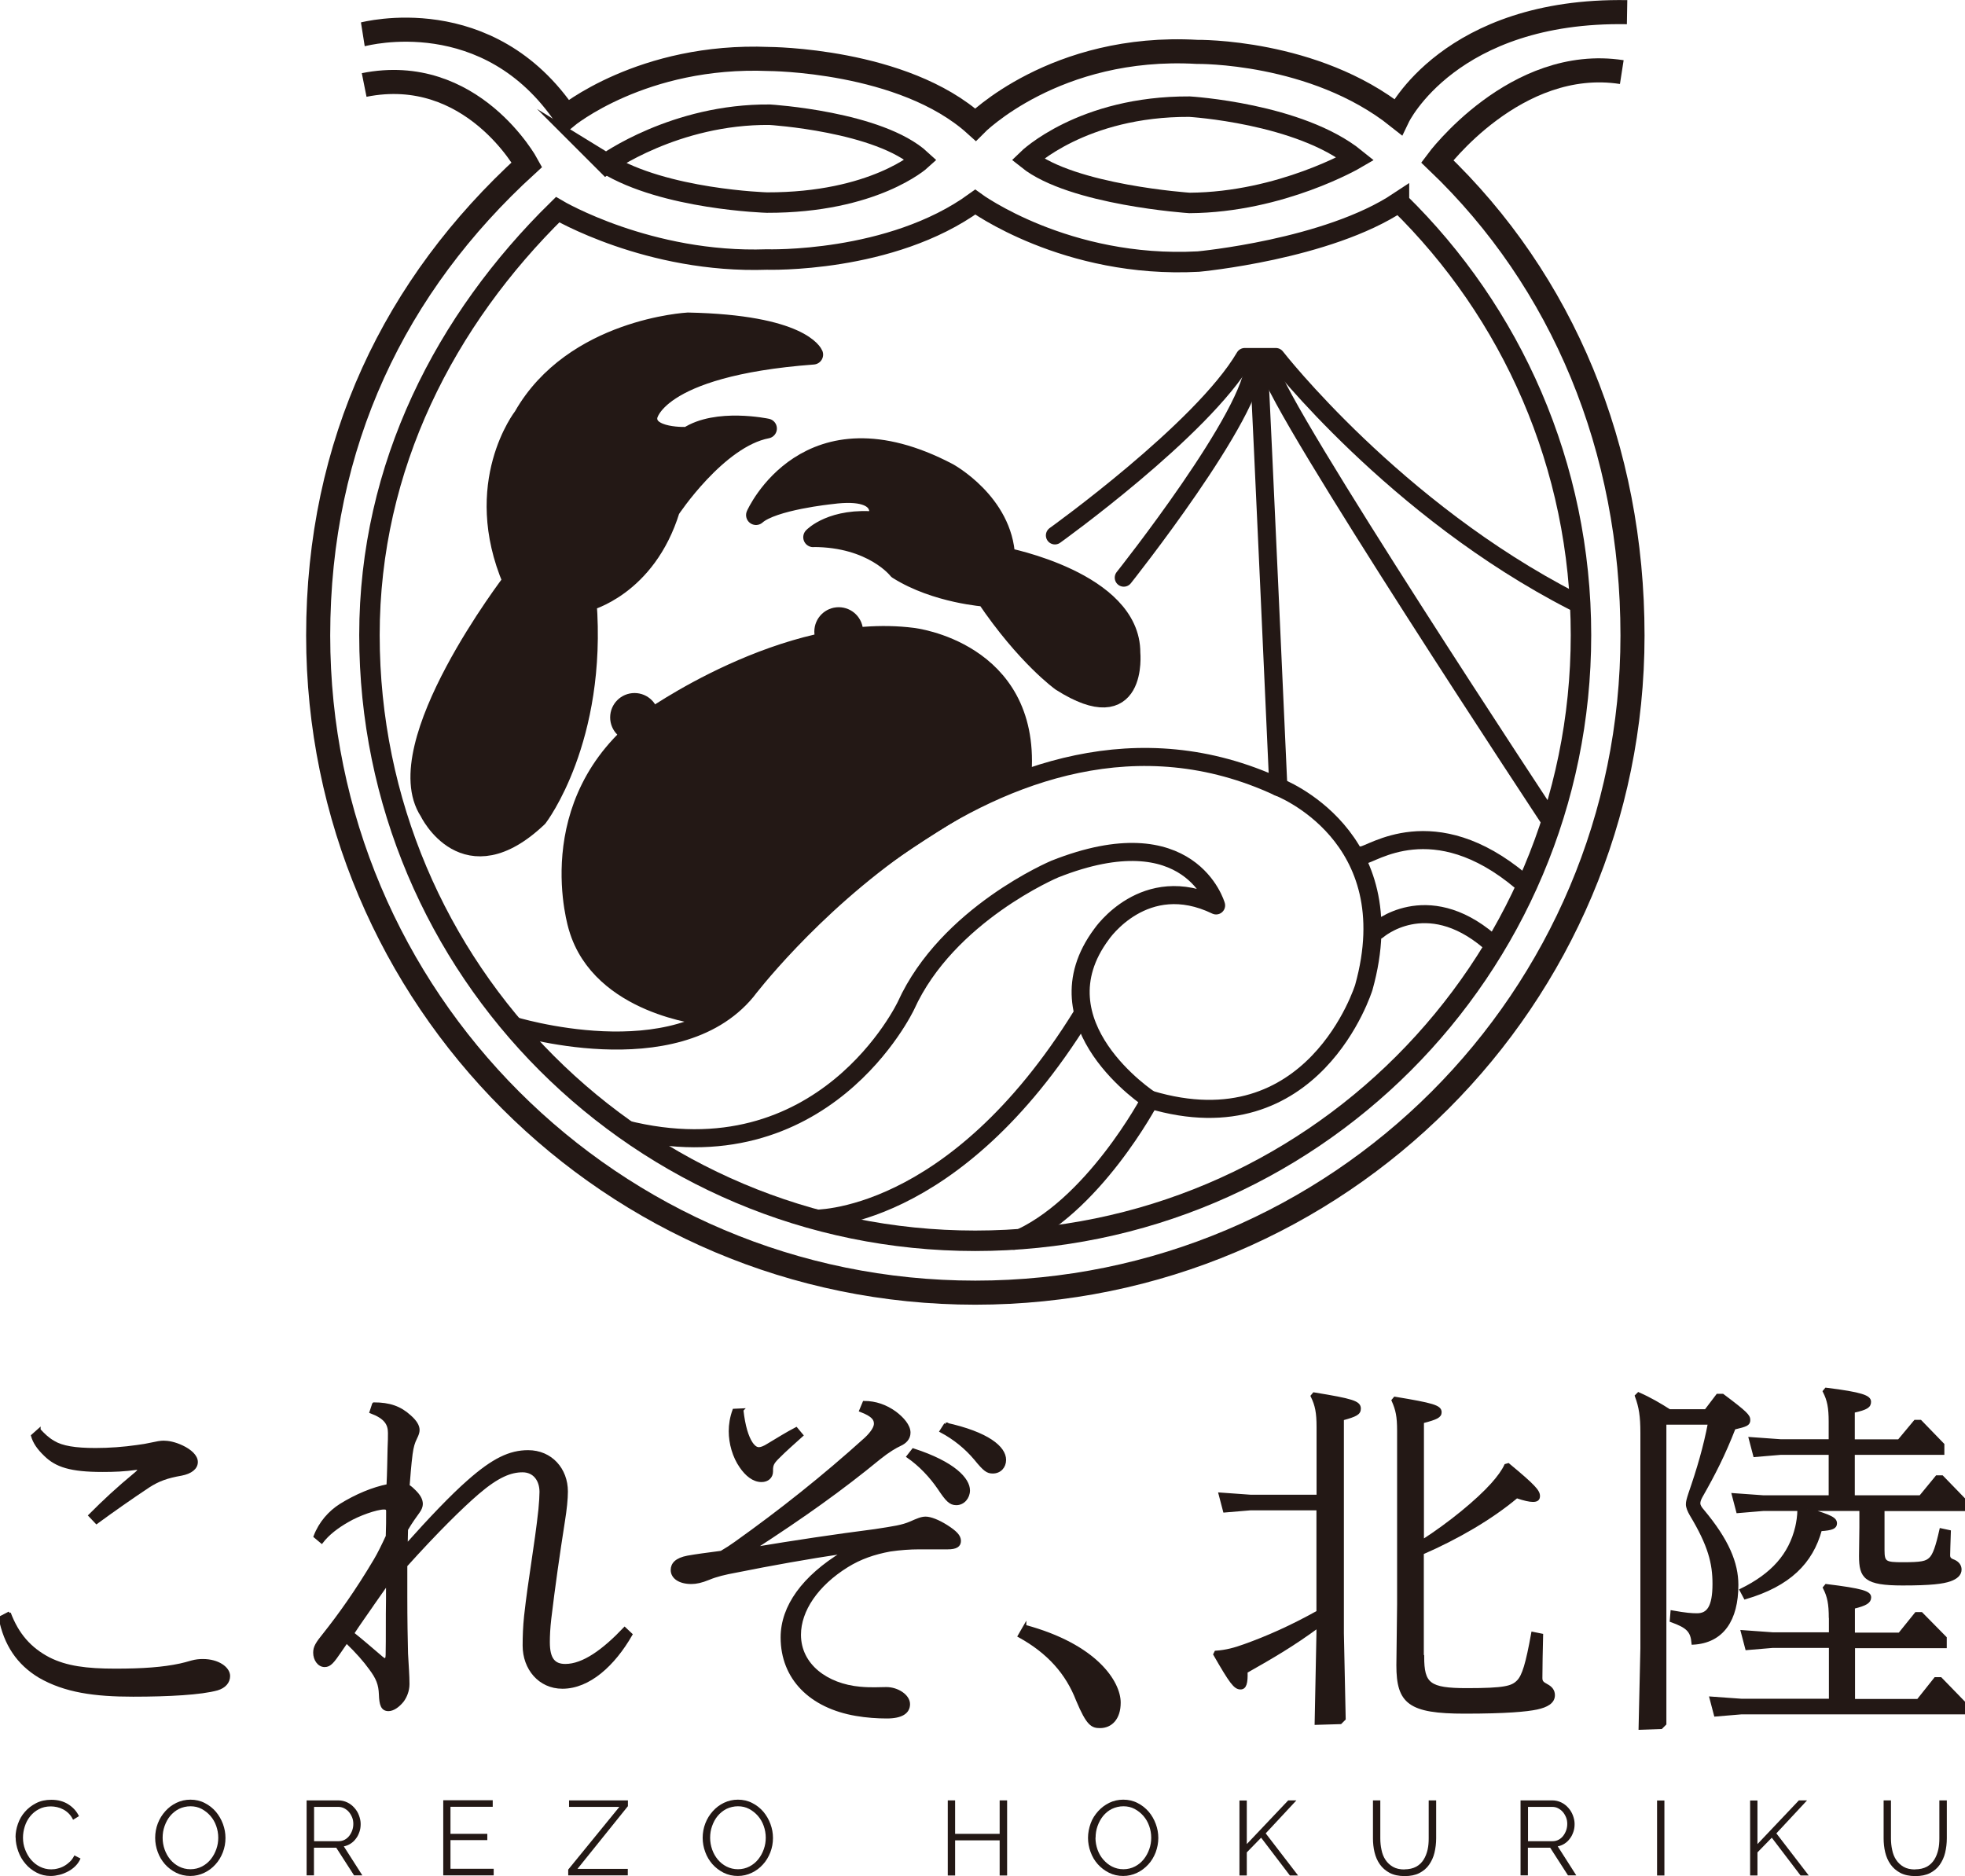
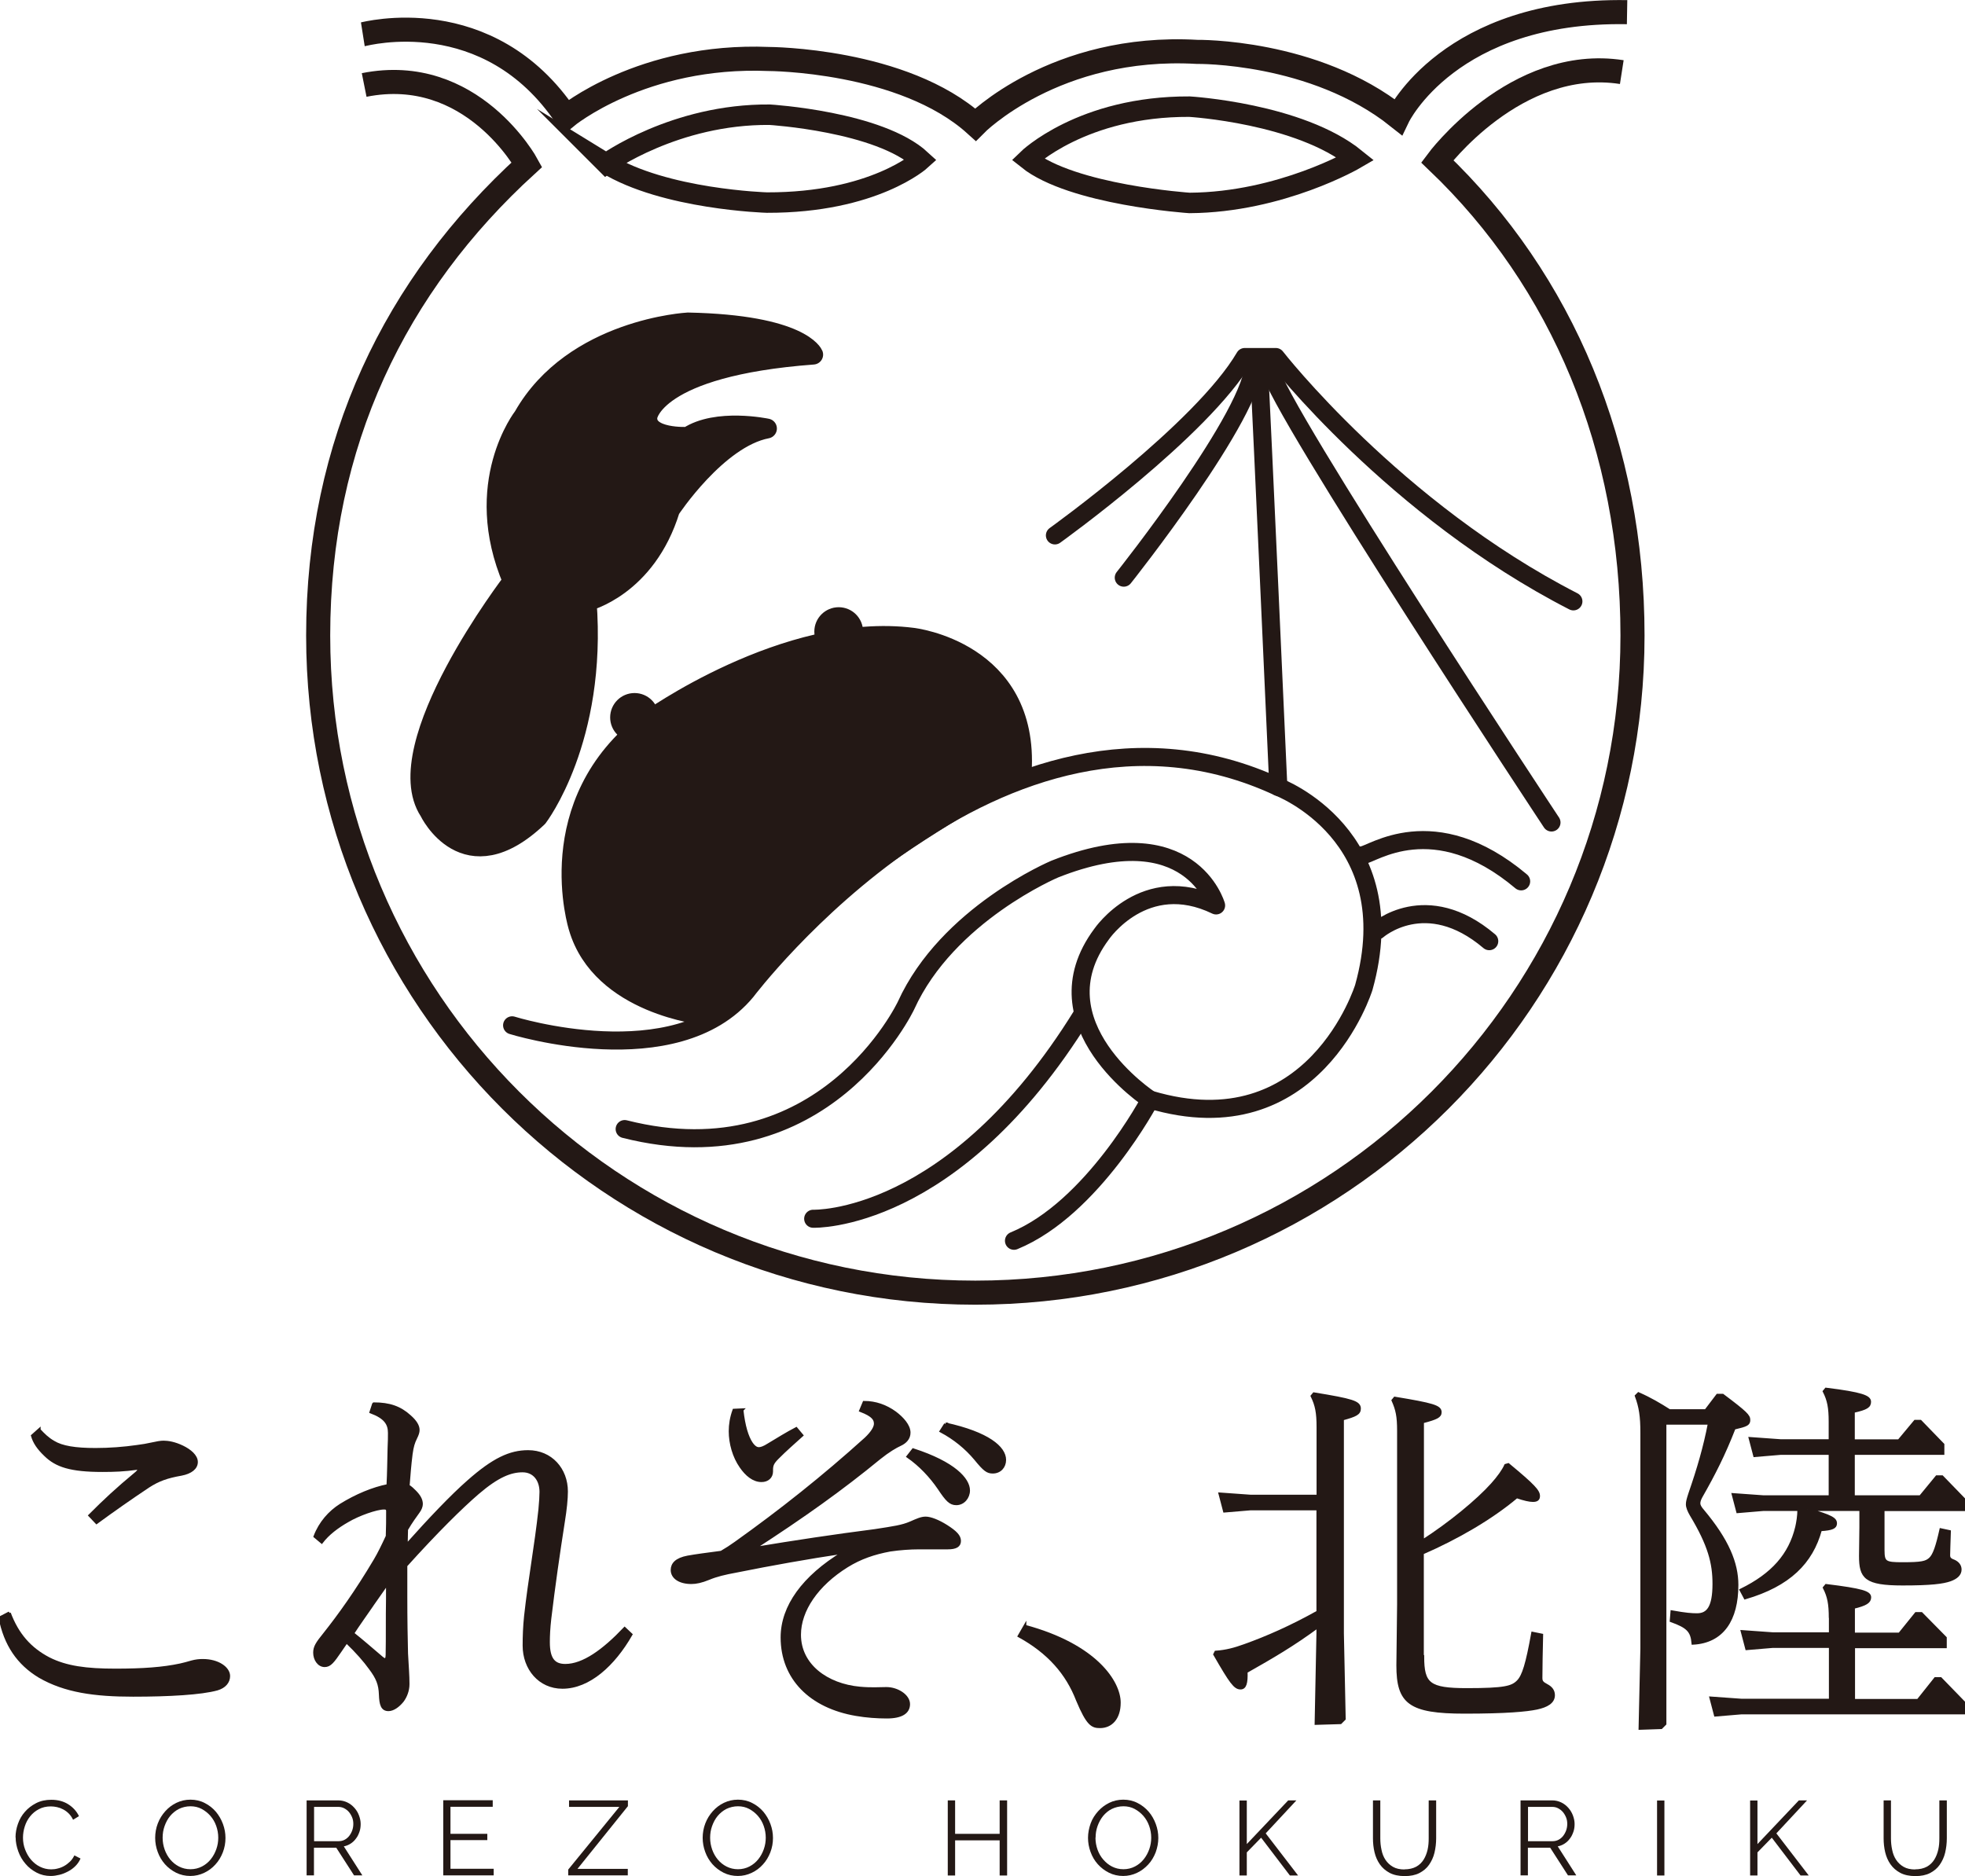
<svg xmlns="http://www.w3.org/2000/svg" id="_レイヤー_2" data-name="レイヤー 2" viewBox="0 0 163.23 155.86">
  <defs>
    <style>
      .cls-1, .cls-2, .cls-3 {
        fill: #231815;
      }

      .cls-4 {
        stroke-width: 1.7px;
      }

      .cls-4, .cls-5, .cls-6, .cls-2, .cls-3, .cls-7 {
        stroke: #231815;
      }

      .cls-4, .cls-5, .cls-6, .cls-7 {
        fill: none;
      }

      .cls-4, .cls-6 {
        stroke-miterlimit: 10;
      }

      .cls-5 {
        stroke-width: .25px;
      }

      .cls-6 {
        stroke-width: 2px;
      }

      .cls-2 {
        stroke-width: 1.65px;
      }

      .cls-2, .cls-3, .cls-7 {
        stroke-linecap: round;
        stroke-linejoin: round;
      }

      .cls-3 {
        stroke-width: 1.65px;
      }

      .cls-7 {
        stroke-width: 1.5px;
      }
    </style>
  </defs>
  <g>
-     <path class="cls-3" d="m67.55,44.63s1.58-1.68,5.35-1.29c0,0,1.29-2.97-3.86-2.28,0,0-4.85.49-6.24,1.73,0,0,4.26-9.65,15.95-3.51,0,0,4.56,2.48,4.75,7.03,0,0,10.43,2.01,10.4,7.92,0,0,.63,6.43-5.74,2.38,0,0-2.92-2.08-6.26-7.03,0,0-4.14-.27-7.31-2.27,0,0-2.08-2.69-7.03-2.69Z" />
    <path class="cls-2" d="m58.51,84.33s-8.56-.84-10.45-7.28c0,0-3.29-10.31,5.73-17.12,0,0,11.49-8.29,22.02-6.95,0,0,9.7,1.09,9.06,11.17,0,0-16.35,8.09-26.36,20.18Z" />
    <circle class="cls-2" cx="52.71" cy="59.6" r="1.2" />
    <circle class="cls-2" cx="69.67" cy="52.47" r="1.2" />
    <path class="cls-7" d="m87.63,44.48s12.21-8.75,15.77-14.82h2.58s9.86,12.68,24.72,20.3" />
    <path class="cls-7" d="m128.88,68.33s-22.8-34.51-23.39-37.68" />
    <path class="cls-7" d="m106.19,65.38s-1.4-31.16-1.6-34.72" />
    <path class="cls-7" d="m93.35,47.99s10.92-13.74,10.82-17.9" />
    <path class="cls-7" d="m42.54,85.18s13.6,4.25,19.46-2.83c0,0,20.95-27.77,44.19-16.97,0,0,10.63,4.01,7.1,16.65,0,0-4.13,13.4-17.76,9.32,0,0-9.6-6.26-4.02-13.75,0,0,3.57-5.25,9.51-2.38,0,0-2.12-7.49-13.4-3.02,0,0-8.92,3.75-12.36,11.34,0,0-6.81,14.45-23.37,10.26" />
    <path class="cls-7" d="m67.55,101.25s11.61.42,22.33-16.92" />
    <path class="cls-7" d="m95.54,91.35s-4.77,9.05-11.31,11.73" />
    <path class="cls-7" d="m113.16,71.05c.75,0,5.91-3.96,13.2,2.17" />
    <path class="cls-7" d="m114.43,77.29s4.02-3.56,9.28.9" />
    <path class="cls-6" d="m30.14,2.85c.19-.03,10.43-2.78,16.89,6.86,0,0,6.31-5.24,16.83-4.81,0,0,11.17.03,17.17,5.45,0,0,6.6-6.71,18.41-6.04,0,0,9.72-.15,16.69,5.4,0,0,4.29-8.95,19.03-8.7" />
    <path class="cls-4" d="m50.35,13.59s5.71-4.13,13.59-4.06c0,0,9.09.55,12.57,3.76,0,0-3.9,3.56-12.8,3.54,0,0-8.51-.25-13.36-3.24Z" />
    <path class="cls-4" d="m85.36,13.23s4.52-4.41,13.45-4.37c0,0,9.12.54,13.8,4.33,0,0-6.18,3.62-13.8,3.67,0,0-9.73-.65-13.45-3.63Z" />
-     <path class="cls-4" d="m116.21,16.8c9.33,9.13,15.12,21.87,15.12,35.96,0,27.79-22.53,50.32-50.32,50.32s-50.32-22.53-50.32-50.32c0-14.06,6.33-26.21,15.63-35.34,0,0,7.57,4.48,17.38,4.14,0,0,10.3.33,17.31-4.77,0,0,7.53,5.53,18.54,4.94,0,0,10.72-.99,16.66-4.94h0Z" />
    <path class="cls-6" d="m30.25,7.06c8.95-1.79,13.52,6.62,13.52,6.62-10.95,9.98-17.34,23.13-17.34,39.12,0,30.15,24.44,54.59,54.59,54.59s54.59-24.44,54.59-54.59c0-15.55-5.79-29.45-16.22-39.4,0,0,6.5-8.78,15.33-7.41" />
    <path class="cls-2" d="m42.59,48.28s-10.5,13.67-6.93,19.11c0,0,2.97,6.24,9.01.5,0,0,4.95-6.44,4.06-17.93,0,0,4.95-1.19,6.93-7.63,0,0,3.91-5.94,8.05-6.73,0,0-4.18-.89-6.56.69,0,0-3.57.2-3.37-1.68,0,0,.5-4.16,13.77-5.15,0,0-.99-2.48-10.4-2.67,0,0-9.51.5-13.67,7.82,0,0-4.36,5.55-.89,13.67Z" />
  </g>
  <g id="_レイヤー_1" data-name="レイヤー 1">
    <g>
      <g>
        <path class="cls-1" d="m.77,134.01c.67,1.78,1.71,2.97,3.28,3.79,1.44.73,3.12.95,5.54.95,2.27,0,3.95-.12,5.39-.43.28-.06.61-.15.95-.25.34-.09.61-.12.92-.12,1.26,0,2.14.64,2.14,1.29,0,.49-.34.89-.95,1.07-1.32.37-4.01.52-6.98.52-3.21,0-5.66-.34-7.77-1.56-1.78-1.07-2.85-2.66-3.28-4.87l.77-.4Zm2.48-15.21c.34.37.7.73,1.19,1.01.7.43,1.81.61,3.49.61,1.16,0,2.36-.09,3.46-.25.46-.06.83-.12,1.22-.21.4-.09.73-.15.98-.15.37,0,.92.09,1.56.4.64.31,1.16.76,1.16,1.25s-.46.86-1.25,1.01c-1.19.21-1.9.46-2.75,1.01-1.47.98-2.91,1.99-4.29,3l-.55-.58c1.22-1.22,2.23-2.17,3.86-3.52.18-.15.21-.25.21-.31s-.06-.09-.15-.09c-1.07.15-1.9.18-2.88.18-2.66,0-3.83-.4-4.74-1.29-.61-.58-.92-1.07-1.07-1.59l.55-.49Z" />
        <path class="cls-1" d="m31.06,116.63c1.29,0,2.17.31,2.97,1.04.49.43.7.8.7,1.13,0,.18-.06.37-.21.67-.18.37-.28.67-.37,1.32-.12.95-.18,1.78-.25,2.66.21.12.4.31.55.46.34.34.55.67.55,1.04,0,.18-.09.43-.25.64-.24.34-.61.83-.98,1.47,0,.43-.03.89-.03,1.35,1.99-2.23,3.8-4.13,5.17-5.33,2.08-1.84,3.46-2.48,4.96-2.48,1.9,0,3.18,1.47,3.18,3.31,0,.61-.09,1.5-.25,2.48-.43,2.75-.8,5.33-1.13,8.08-.09.8-.12,1.41-.12,1.96,0,1.44.49,1.93,1.41,1.93,1.5,0,3.18-1.22,4.93-3.06l.52.49c-1.44,2.51-3.49,4.38-5.69,4.38-1.9,0-3.18-1.56-3.18-3.46,0-.77.03-1.59.12-2.45.34-3.09.86-5.79,1.19-8.85.06-.64.09-1.13.09-1.47,0-.98-.55-1.75-1.53-1.75s-2.05.4-3.73,1.84c-1.35,1.16-3.43,3.21-5.97,6.03v2.57c0,1.87.03,3.64.06,4.74.06,1.13.12,1.81.12,2.54,0,.55-.21,1.04-.46,1.38-.37.46-.8.74-1.16.74-.52,0-.64-.43-.67-1.25-.03-.86-.24-1.38-.83-2.17-.46-.64-1.1-1.38-1.99-2.23-.15.25-.34.49-.52.77-.61.89-.86,1.22-1.29,1.22-.49,0-.83-.52-.83-1.07,0-.46.18-.76.83-1.56,1.19-1.5,2.63-3.49,4.19-6.12.31-.52.64-1.19,1.01-1.99.03-.7.03-1.44.03-2.14-.03-.18-.12-.21-.31-.21-.61,0-2.11.52-3.03,1.07-.86.49-1.62,1.07-2.14,1.75l-.55-.46c.43-1.13,1.22-2.02,2.14-2.6,1.29-.8,2.69-1.38,3.92-1.62.06-1.13.06-2.02.09-3.09.03-.64.03-.92.03-1.29,0-.76-.34-1.29-1.53-1.74l.21-.64Zm-.15,16.71c-.55.8-1.1,1.56-1.62,2.36.77.61,1.5,1.25,2.23,1.87.31.28.4.31.46.31.09,0,.18-.09.18-.4.03-1.53,0-2.97.03-4.62v-1.35l-1.29,1.84Z" />
        <path class="cls-1" d="m70.02,128.96c-2.88.43-5.97.98-8.85,1.56-.98.18-1.65.34-2.3.61-.61.25-1.04.34-1.44.34-.98,0-1.59-.43-1.59-1.04,0-.49.34-.89,1.29-1.07.67-.12,1.56-.24,2.79-.4.43-.25.8-.49,1.19-.77,3.73-2.66,7.29-5.48,10.81-8.66.55-.52.8-.95.8-1.25,0-.37-.18-.7-1.22-1.1l.28-.67c.95,0,1.81.31,2.57.86.61.46,1.16,1.07,1.16,1.65,0,.49-.34.8-.73.98s-.98.52-1.74,1.13c-3.09,2.54-6.31,4.84-10.47,7.53,3.49-.58,6.76-1.07,10.1-1.5,1.62-.25,2.27-.34,2.97-.64.55-.24.89-.4,1.25-.4.4,0,1.04.25,1.71.67.77.49,1.1.83,1.1,1.22s-.28.58-.98.58h-2.39c-.73,0-1.56.06-2.39.18-1.35.25-2.48.64-3.58,1.32-2.51,1.56-3.95,3.7-3.95,5.72,0,2.54,2.27,4.19,5.02,4.44.98.09,1.62.03,2.2.03.92,0,1.84.61,1.84,1.29s-.58,1.07-1.81,1.07c-.77,0-1.68-.06-2.54-.21-3.77-.64-6.15-3-6.15-6.4,0-2.57,1.78-5.02,5.05-7.01v-.06Zm-8.39-11.82c.15,1.35.43,2.23.77,2.75.25.37.46.46.64.46.15,0,.4-.06.83-.34.77-.46,1.5-.92,2.27-1.32l.46.55c-.64.58-1.38,1.22-2.02,1.87-.4.4-.49.61-.49,1.01v.12c0,.46-.34.76-.83.76-.67,0-1.25-.49-1.71-1.16-.58-.83-.89-1.93-.89-2.94,0-.55.09-1.13.31-1.74l.67-.03Zm14.23,3.31c3.4,1.1,4.59,2.45,4.59,3.37,0,.58-.43,1.1-1.01,1.1-.49,0-.77-.28-1.44-1.29-.67-.98-1.56-1.93-2.57-2.63l.43-.55Zm2.69-2.14c3.52.77,4.9,1.96,4.9,2.97,0,.58-.4,1.01-.98,1.01-.43,0-.67-.15-1.44-1.1-.77-.92-1.74-1.71-2.85-2.3l.37-.58Z" />
        <path class="cls-1" d="m85.13,135.11c5.91,1.59,7.84,4.65,7.84,6.34,0,1.32-.7,1.99-1.59,1.99-.64,0-1.01-.15-1.87-2.2-.86-2.23-2.39-3.98-4.84-5.33l.46-.8Z" />
        <path class="cls-1" d="m109.49,125.35h-5.63l-2.14.18-.37-1.41,2.51.18h5.63v-5.75c0-1.19-.12-1.81-.49-2.57l.15-.18c3.18.52,3.77.7,3.77,1.22,0,.4-.28.55-1.41.86v17.82l.15,7.1-.31.31-2.02.06.15-7.47v-.58c-2.08,1.53-3.76,2.51-5.97,3.76.03.95-.09,1.35-.46,1.35-.46,0-.8-.46-2.14-2.79l.09-.18c.86-.06,1.56-.25,2.39-.55,1.87-.67,3.83-1.53,6.09-2.79v-8.57Zm8.69,12.27c0,2.3.52,2.75,3.67,2.75s3.76-.18,4.25-.67c.46-.46.76-1.47,1.22-4.01l.74.15c-.03,1.22-.06,2.69-.06,3.55,0,.31.09.43.49.64.34.18.55.43.55.8,0,.58-.55.89-1.38,1.07-.86.18-2.54.34-6,.34-4.59,0-5.54-.8-5.54-3.89l.06-5.05v-14.45c0-1.19-.12-1.74-.46-2.51l.15-.18c3.15.52,3.76.7,3.76,1.16,0,.34-.28.49-1.47.8v9.92c2.29-1.47,4.59-3.37,5.79-4.71.52-.58.92-1.13,1.13-1.59l.21-.06c2.11,1.75,2.51,2.2,2.51,2.6,0,.25-.12.37-.46.37-.28,0-.7-.09-1.35-.31-2.11,1.78-4.96,3.43-7.84,4.68v8.6Z" />
        <path class="cls-1" d="m141.69,117.21l.98-1.29h.43c1.96,1.47,2.17,1.71,2.17,2.05s-.18.43-1.22.67c-.86,2.2-1.65,3.76-2.75,5.69-.15.28-.18.43-.18.58s.12.37.31.58c2.08,2.48,2.85,4.38,2.85,6.18,0,2.88-1.19,4.71-3.64,4.84-.09-1.04-.46-1.38-1.81-1.87l.06-.73c1.16.21,1.65.24,2.08.24.92,0,1.41-.64,1.41-2.57,0-1.71-.37-3.21-1.9-5.75-.18-.31-.31-.61-.31-.86,0-.21.06-.43.21-.89.7-2.02,1.25-3.89,1.62-5.85h-3.7v24.98l-.31.31-1.75.06.15-6.64v-17.91c0-1.38-.12-2.14-.46-3.06l.18-.18c.98.43,1.75.89,2.57,1.41h3Zm10.35,17.2c0-1.16-.12-1.78-.49-2.51l.15-.18c3,.37,3.61.58,3.61.98,0,.37-.31.58-1.35.83v2.23h3.83l1.38-1.71h.43l1.99,2.02v.73h-7.62v4.47h5.36l1.44-1.81h.43l2.05,2.11v.73h-18.61l-2.14.18-.37-1.41,2.51.18h7.41v-4.47h-4.81l-2.14.18-.37-1.41,2.51.18h4.81v-1.35Zm7.47-10.04l1.38-1.68h.43l1.93,1.99v.73h-6.83v3.37c0,1.04.18,1.13,1.62,1.13,1.59,0,1.96-.09,2.3-.4.34-.31.58-1.04.89-2.42l.7.15c-.03.89-.06,1.74-.06,1.96,0,.24.09.37.43.49.34.15.52.4.52.7,0,.4-.31.67-.83.86-.61.21-1.56.34-3.95.34-3.09,0-3.49-.55-3.49-2.33l.03-2.39v-1.47h-4.44c2.02.58,2.33.8,2.33,1.16,0,.31-.25.46-1.25.52-.74,2.72-2.6,4.59-6.25,5.66l-.34-.64c2.63-1.29,4.07-2.94,4.62-5.23.09-.4.18-.92.18-1.47h-2.94l-2.14.18-.37-1.41,2.51.18h5.54v-3.61h-4.13l-2.14.18-.37-1.41,2.51.18h4.13v-1.59c0-1.16-.12-1.78-.49-2.51l.15-.18c3,.37,3.61.64,3.61,1.04,0,.37-.21.55-1.35.8v2.45h3.79l1.35-1.62h.43l1.87,1.93v.73h-7.44v3.61h5.54Z" />
      </g>
      <g>
        <path class="cls-5" d="m.77,134.01c.67,1.78,1.71,2.97,3.28,3.79,1.44.73,3.12.95,5.54.95,2.27,0,3.95-.12,5.39-.43.28-.06.61-.15.95-.25.34-.09.61-.12.92-.12,1.26,0,2.14.64,2.14,1.29,0,.49-.34.89-.95,1.07-1.32.37-4.01.52-6.98.52-3.21,0-5.66-.34-7.77-1.56-1.78-1.07-2.85-2.66-3.28-4.87l.77-.4Zm2.48-15.21c.34.37.7.73,1.19,1.01.7.43,1.81.61,3.49.61,1.16,0,2.36-.09,3.46-.25.46-.06.83-.12,1.22-.21.4-.09.73-.15.98-.15.37,0,.92.09,1.56.4.64.31,1.16.76,1.16,1.25s-.46.86-1.25,1.01c-1.19.21-1.9.46-2.75,1.01-1.47.98-2.91,1.99-4.29,3l-.55-.58c1.22-1.22,2.23-2.17,3.86-3.52.18-.15.21-.25.21-.31s-.06-.09-.15-.09c-1.07.15-1.9.18-2.88.18-2.66,0-3.83-.4-4.74-1.29-.61-.58-.92-1.07-1.07-1.59l.55-.49Z" />
        <path class="cls-5" d="m31.06,116.63c1.29,0,2.17.31,2.97,1.04.49.43.7.8.7,1.13,0,.18-.06.37-.21.67-.18.37-.28.67-.37,1.32-.12.95-.18,1.78-.25,2.66.21.12.4.31.55.46.34.34.55.67.55,1.04,0,.18-.09.43-.25.64-.24.34-.61.83-.98,1.47,0,.43-.03.89-.03,1.35,1.99-2.23,3.8-4.13,5.17-5.33,2.08-1.84,3.46-2.48,4.96-2.48,1.9,0,3.18,1.47,3.18,3.31,0,.61-.09,1.5-.25,2.48-.43,2.75-.8,5.33-1.13,8.08-.09.8-.12,1.41-.12,1.96,0,1.44.49,1.93,1.41,1.93,1.5,0,3.18-1.22,4.93-3.06l.52.49c-1.44,2.51-3.49,4.38-5.69,4.38-1.9,0-3.18-1.56-3.18-3.46,0-.77.03-1.59.12-2.45.34-3.09.86-5.79,1.19-8.85.06-.64.09-1.13.09-1.47,0-.98-.55-1.75-1.53-1.75s-2.05.4-3.73,1.84c-1.35,1.16-3.43,3.21-5.97,6.03v2.57c0,1.87.03,3.64.06,4.74.06,1.13.12,1.81.12,2.54,0,.55-.21,1.04-.46,1.38-.37.46-.8.74-1.16.74-.52,0-.64-.43-.67-1.25-.03-.86-.24-1.38-.83-2.17-.46-.64-1.1-1.38-1.99-2.23-.15.25-.34.49-.52.77-.61.89-.86,1.22-1.29,1.22-.49,0-.83-.52-.83-1.07,0-.46.18-.76.83-1.56,1.19-1.5,2.63-3.49,4.19-6.12.31-.52.64-1.19,1.01-1.99.03-.7.03-1.44.03-2.14-.03-.18-.12-.21-.31-.21-.61,0-2.11.52-3.03,1.07-.86.49-1.62,1.07-2.14,1.75l-.55-.46c.43-1.13,1.22-2.02,2.14-2.6,1.29-.8,2.69-1.38,3.92-1.62.06-1.13.06-2.02.09-3.09.03-.64.03-.92.03-1.29,0-.76-.34-1.29-1.53-1.74l.21-.64Zm-.15,16.71c-.55.8-1.1,1.56-1.62,2.36.77.61,1.5,1.25,2.23,1.87.31.28.4.31.46.31.09,0,.18-.09.18-.4.03-1.53,0-2.97.03-4.62v-1.35l-1.29,1.84Z" />
        <path class="cls-5" d="m70.02,128.96c-2.88.43-5.97.98-8.85,1.56-.98.18-1.65.34-2.3.61-.61.25-1.04.34-1.44.34-.98,0-1.59-.43-1.59-1.04,0-.49.34-.89,1.29-1.07.67-.12,1.56-.24,2.79-.4.43-.25.8-.49,1.19-.77,3.73-2.66,7.29-5.48,10.81-8.66.55-.52.8-.95.8-1.25,0-.37-.18-.7-1.22-1.1l.28-.67c.95,0,1.81.31,2.57.86.61.46,1.16,1.07,1.16,1.65,0,.49-.34.8-.73.98s-.98.52-1.74,1.13c-3.09,2.54-6.31,4.84-10.47,7.53,3.49-.58,6.76-1.07,10.1-1.5,1.62-.25,2.27-.34,2.97-.64.55-.24.89-.4,1.25-.4.4,0,1.04.25,1.71.67.77.49,1.1.83,1.1,1.22s-.28.58-.98.58h-2.39c-.73,0-1.56.06-2.39.18-1.35.25-2.48.64-3.58,1.32-2.51,1.56-3.95,3.7-3.95,5.72,0,2.54,2.27,4.19,5.02,4.44.98.09,1.62.03,2.2.03.92,0,1.84.61,1.84,1.29s-.58,1.07-1.81,1.07c-.77,0-1.68-.06-2.54-.21-3.77-.64-6.15-3-6.15-6.4,0-2.57,1.78-5.02,5.05-7.01v-.06Zm-8.39-11.82c.15,1.35.43,2.23.77,2.75.25.37.46.46.64.46.15,0,.4-.06.83-.34.77-.46,1.5-.92,2.27-1.32l.46.55c-.64.58-1.38,1.22-2.02,1.87-.4.4-.49.61-.49,1.01v.12c0,.46-.34.76-.83.76-.67,0-1.25-.49-1.71-1.16-.58-.83-.89-1.93-.89-2.94,0-.55.09-1.13.31-1.74l.67-.03Zm14.23,3.31c3.4,1.1,4.59,2.45,4.59,3.37,0,.58-.43,1.1-1.01,1.1-.49,0-.77-.28-1.44-1.29-.67-.98-1.56-1.93-2.57-2.63l.43-.55Zm2.69-2.14c3.52.77,4.9,1.96,4.9,2.97,0,.58-.4,1.01-.98,1.01-.43,0-.67-.15-1.44-1.1-.77-.92-1.74-1.71-2.85-2.3l.37-.58Z" />
        <path class="cls-5" d="m85.13,135.11c5.91,1.59,7.84,4.65,7.84,6.34,0,1.32-.7,1.99-1.59,1.99-.64,0-1.01-.15-1.87-2.2-.86-2.23-2.39-3.98-4.84-5.33l.46-.8Z" />
        <path class="cls-5" d="m109.49,125.35h-5.63l-2.14.18-.37-1.41,2.51.18h5.63v-5.75c0-1.19-.12-1.81-.49-2.57l.15-.18c3.18.52,3.77.7,3.77,1.22,0,.4-.28.55-1.41.86v17.82l.15,7.1-.31.31-2.02.06.15-7.47v-.58c-2.08,1.53-3.76,2.51-5.97,3.76.03.95-.09,1.35-.46,1.35-.46,0-.8-.46-2.14-2.79l.09-.18c.86-.06,1.56-.25,2.39-.55,1.87-.67,3.83-1.53,6.09-2.79v-8.57Zm8.69,12.27c0,2.3.52,2.75,3.67,2.75s3.76-.18,4.25-.67c.46-.46.76-1.47,1.22-4.01l.74.15c-.03,1.22-.06,2.69-.06,3.55,0,.31.09.43.49.64.34.18.55.43.55.8,0,.58-.55.89-1.38,1.07-.86.18-2.54.34-6,.34-4.59,0-5.54-.8-5.54-3.89l.06-5.05v-14.45c0-1.19-.12-1.74-.46-2.51l.15-.18c3.15.52,3.76.7,3.76,1.16,0,.34-.28.49-1.47.8v9.92c2.29-1.47,4.59-3.37,5.79-4.71.52-.58.92-1.13,1.13-1.59l.21-.06c2.11,1.75,2.51,2.2,2.51,2.6,0,.25-.12.37-.46.37-.28,0-.7-.09-1.35-.31-2.11,1.78-4.96,3.43-7.84,4.68v8.6Z" />
        <path class="cls-5" d="m141.69,117.21l.98-1.29h.43c1.96,1.47,2.17,1.71,2.17,2.05s-.18.43-1.22.67c-.86,2.2-1.65,3.76-2.75,5.69-.15.28-.18.43-.18.58s.12.37.31.58c2.08,2.48,2.85,4.38,2.85,6.18,0,2.88-1.19,4.71-3.64,4.84-.09-1.04-.46-1.38-1.81-1.87l.06-.73c1.16.21,1.65.24,2.08.24.92,0,1.41-.64,1.41-2.57,0-1.71-.37-3.21-1.9-5.75-.18-.31-.31-.61-.31-.86,0-.21.06-.43.21-.89.7-2.02,1.25-3.89,1.62-5.85h-3.7v24.98l-.31.31-1.75.06.15-6.64v-17.91c0-1.38-.12-2.14-.46-3.06l.18-.18c.98.43,1.75.89,2.57,1.41h3Zm10.35,17.2c0-1.16-.12-1.78-.49-2.51l.15-.18c3,.37,3.61.58,3.61.98,0,.37-.31.58-1.35.83v2.23h3.83l1.38-1.71h.43l1.99,2.02v.73h-7.62v4.47h5.36l1.44-1.81h.43l2.05,2.11v.73h-18.61l-2.14.18-.37-1.41,2.51.18h7.41v-4.47h-4.81l-2.14.18-.37-1.41,2.51.18h4.81v-1.35Zm7.47-10.04l1.38-1.68h.43l1.93,1.99v.73h-6.83v3.37c0,1.04.18,1.13,1.62,1.13,1.59,0,1.96-.09,2.3-.4.34-.31.58-1.04.89-2.42l.7.15c-.03.89-.06,1.74-.06,1.96,0,.24.09.37.43.49.34.15.52.4.52.7,0,.4-.31.67-.83.86-.61.21-1.56.34-3.95.34-3.09,0-3.49-.55-3.49-2.33l.03-2.39v-1.47h-4.44c2.02.58,2.33.8,2.33,1.16,0,.31-.25.46-1.25.52-.74,2.72-2.6,4.59-6.25,5.66l-.34-.64c2.63-1.29,4.07-2.94,4.62-5.23.09-.4.18-.92.18-1.47h-2.94l-2.14.18-.37-1.41,2.51.18h5.54v-3.61h-4.13l-2.14.18-.37-1.41,2.51.18h4.13v-1.59c0-1.16-.12-1.78-.49-2.51l.15-.18c3,.37,3.61.64,3.61,1.04,0,.37-.21.55-1.35.8v2.45h3.79l1.35-1.62h.43l1.87,1.93v.73h-7.44v3.61h5.54Z" />
      </g>
    </g>
    <g>
      <path class="cls-1" d="m1.29,152.64c0-.38.07-.75.2-1.12s.32-.71.58-1c.25-.29.56-.53.93-.72.37-.19.79-.28,1.26-.28.56,0,1.03.13,1.42.38s.69.58.88.98l-.49.3c-.1-.21-.22-.38-.36-.52s-.29-.25-.46-.34-.33-.15-.51-.19c-.18-.04-.35-.06-.52-.06-.38,0-.71.08-.99.23-.29.15-.53.35-.73.6s-.34.52-.44.83c-.1.31-.15.62-.15.94,0,.35.06.68.18.99s.28.6.49.84.45.44.74.58c.28.14.59.22.93.22.18,0,.36-.02.54-.07.18-.04.36-.11.54-.21s.33-.22.48-.36.27-.32.37-.52l.51.26c-.1.23-.24.44-.42.62s-.38.33-.61.45-.46.22-.71.28c-.25.06-.49.1-.73.1-.43,0-.82-.09-1.18-.28s-.67-.43-.92-.73c-.26-.3-.46-.64-.6-1.03s-.22-.78-.22-1.17Z" />
      <path class="cls-1" d="m15.82,155.85c-.43,0-.83-.09-1.19-.27-.36-.18-.67-.42-.93-.71-.26-.3-.46-.63-.6-1.02-.14-.38-.21-.77-.21-1.17s.07-.81.22-1.2.36-.72.62-1.01.57-.53.93-.7.74-.26,1.16-.26.83.09,1.19.28c.36.18.67.43.92.72.25.3.45.64.59,1.02s.21.76.21,1.16c0,.42-.07.81-.22,1.2-.15.38-.35.72-.62,1.01-.26.29-.57.52-.93.69-.36.17-.74.26-1.16.26Zm-2.31-3.17c0,.34.06.67.17.98s.27.59.47.83.45.44.73.58c.28.14.59.22.94.22s.67-.08.96-.23c.29-.15.53-.35.73-.6.2-.25.35-.53.46-.84.11-.31.16-.63.16-.95,0-.34-.06-.67-.17-.98-.11-.31-.27-.59-.48-.83-.21-.24-.45-.43-.73-.58s-.59-.22-.93-.22-.67.08-.96.22c-.29.15-.53.35-.73.59s-.35.53-.46.84-.16.63-.16.95Z" />
      <path class="cls-1" d="m25.47,155.81v-6.24h2.63c.27,0,.52.06.75.17.23.11.42.26.59.45s.29.39.38.63c.09.24.14.47.14.71s-.03.45-.1.65-.16.4-.29.56c-.12.17-.27.31-.44.42s-.36.19-.57.23l1.54,2.41h-.69l-1.48-2.3h-1.85v2.3h-.61Zm.61-2.85h2.05c.18,0,.35-.04.5-.12.15-.08.28-.19.38-.32s.19-.29.25-.46.09-.35.09-.54-.03-.37-.1-.54-.16-.32-.27-.45-.25-.23-.4-.31c-.16-.08-.32-.11-.49-.11h-2v2.85Z" />
      <path class="cls-1" d="m41.01,155.26v.54h-4.19v-6.24h4.11v.54h-3.51v2.25h3.06v.52h-3.06v2.38h3.59Z" />
      <path class="cls-1" d="m47.2,155.32l4.25-5.21h-4.18v-.54h4.89v.48l-4.19,5.21h4.18v.54h-4.95v-.48Z" />
      <path class="cls-1" d="m61.3,155.85c-.43,0-.83-.09-1.19-.27-.36-.18-.67-.42-.93-.71-.26-.3-.46-.63-.6-1.02-.14-.38-.21-.77-.21-1.17s.07-.81.22-1.2.36-.72.62-1.01.57-.53.93-.7.74-.26,1.16-.26.83.09,1.19.28c.36.18.67.43.92.72.25.3.45.64.59,1.02s.21.76.21,1.16c0,.42-.07.81-.22,1.2-.15.38-.35.72-.62,1.01-.26.29-.57.52-.93.69-.36.17-.74.26-1.16.26Zm-2.31-3.17c0,.34.06.67.17.98s.27.59.47.83.45.44.73.58c.28.14.59.22.94.22s.67-.08.96-.23c.29-.15.53-.35.73-.6.2-.25.35-.53.46-.84.11-.31.16-.63.16-.95,0-.34-.06-.67-.17-.98-.11-.31-.27-.59-.48-.83-.21-.24-.45-.43-.73-.58s-.59-.22-.93-.22-.67.08-.96.22c-.29.15-.53.35-.73.59s-.35.53-.46.84-.16.63-.16.95Z" />
      <path class="cls-1" d="m83.66,149.57v6.24h-.62v-2.92h-3.7v2.92h-.61v-6.24h.61v2.78h3.7v-2.78h.62Z" />
      <path class="cls-1" d="m93.31,155.85c-.43,0-.83-.09-1.19-.27-.36-.18-.67-.42-.93-.71s-.46-.63-.6-1.02c-.14-.38-.21-.77-.21-1.17s.08-.81.22-1.2.36-.72.62-1.01.58-.53.93-.7.74-.26,1.16-.26.83.09,1.19.28c.36.18.67.43.92.72s.45.64.59,1.02.21.76.21,1.16c0,.42-.08.81-.22,1.2-.15.38-.35.72-.62,1.01s-.57.52-.93.69c-.36.17-.74.26-1.16.26Zm-2.31-3.17c0,.34.06.67.17.98s.27.59.48.83c.21.24.45.44.73.58s.59.22.94.22.67-.08.96-.23.53-.35.73-.6c.2-.25.35-.53.46-.84s.16-.63.16-.95c0-.34-.06-.67-.17-.98s-.27-.59-.48-.83c-.21-.24-.45-.43-.73-.58s-.59-.22-.93-.22-.67.08-.96.22-.53.35-.73.59c-.2.25-.35.53-.46.84s-.16.63-.16.95Z" />
      <path class="cls-1" d="m102.96,155.81v-6.23h.61v3.62l3.44-3.63h.68l-2.55,2.74,2.69,3.5h-.68l-2.39-3.14-1.19,1.22v1.92h-.61Z" />
      <path class="cls-1" d="m116.66,155.3c.39,0,.72-.08.98-.22s.47-.35.62-.59.26-.52.33-.83.09-.62.09-.94v-3.15h.62v3.15c0,.42-.05.82-.14,1.2s-.25.71-.45,1-.48.52-.81.69c-.33.17-.74.25-1.22.25s-.91-.09-1.25-.27c-.33-.18-.6-.41-.81-.71s-.35-.63-.44-1c-.09-.38-.13-.76-.13-1.16v-3.15h.61v3.15c0,.33.03.65.1.96.06.31.17.59.33.83s.36.43.62.58.58.22.97.22Z" />
      <path class="cls-1" d="m126.31,155.81v-6.24h2.63c.27,0,.52.06.75.17.23.11.42.26.59.45.16.18.29.39.38.63.09.24.14.47.14.71s-.03.45-.1.65-.16.4-.29.56c-.12.17-.27.31-.44.42s-.36.19-.57.23l1.54,2.41h-.69l-1.48-2.3h-1.85v2.3h-.61Zm.61-2.85h2.05c.18,0,.35-.04.5-.12s.28-.19.38-.32.19-.29.25-.46.09-.35.09-.54-.03-.37-.1-.54-.16-.32-.27-.45-.25-.23-.4-.31-.32-.11-.49-.11h-2v2.85Z" />
      <path class="cls-1" d="m137.65,155.81v-6.23h.61v6.23h-.61Z" />
      <path class="cls-1" d="m145.38,155.81v-6.23h.61v3.62l3.44-3.63h.68l-2.55,2.74,2.69,3.5h-.68l-2.39-3.14-1.19,1.22v1.92h-.61Z" />
      <path class="cls-1" d="m159.08,155.3c.39,0,.72-.08.98-.22s.47-.35.62-.59.26-.52.33-.83.09-.62.09-.94v-3.15h.62v3.15c0,.42-.05.82-.14,1.2s-.25.71-.45,1-.48.52-.81.69c-.33.17-.74.25-1.22.25s-.91-.09-1.25-.27c-.33-.18-.6-.41-.81-.71s-.35-.63-.44-1c-.09-.38-.13-.76-.13-1.16v-3.15h.61v3.15c0,.33.03.65.1.96.06.31.17.59.33.83s.36.43.62.58.58.22.97.22Z" />
    </g>
  </g>
</svg>